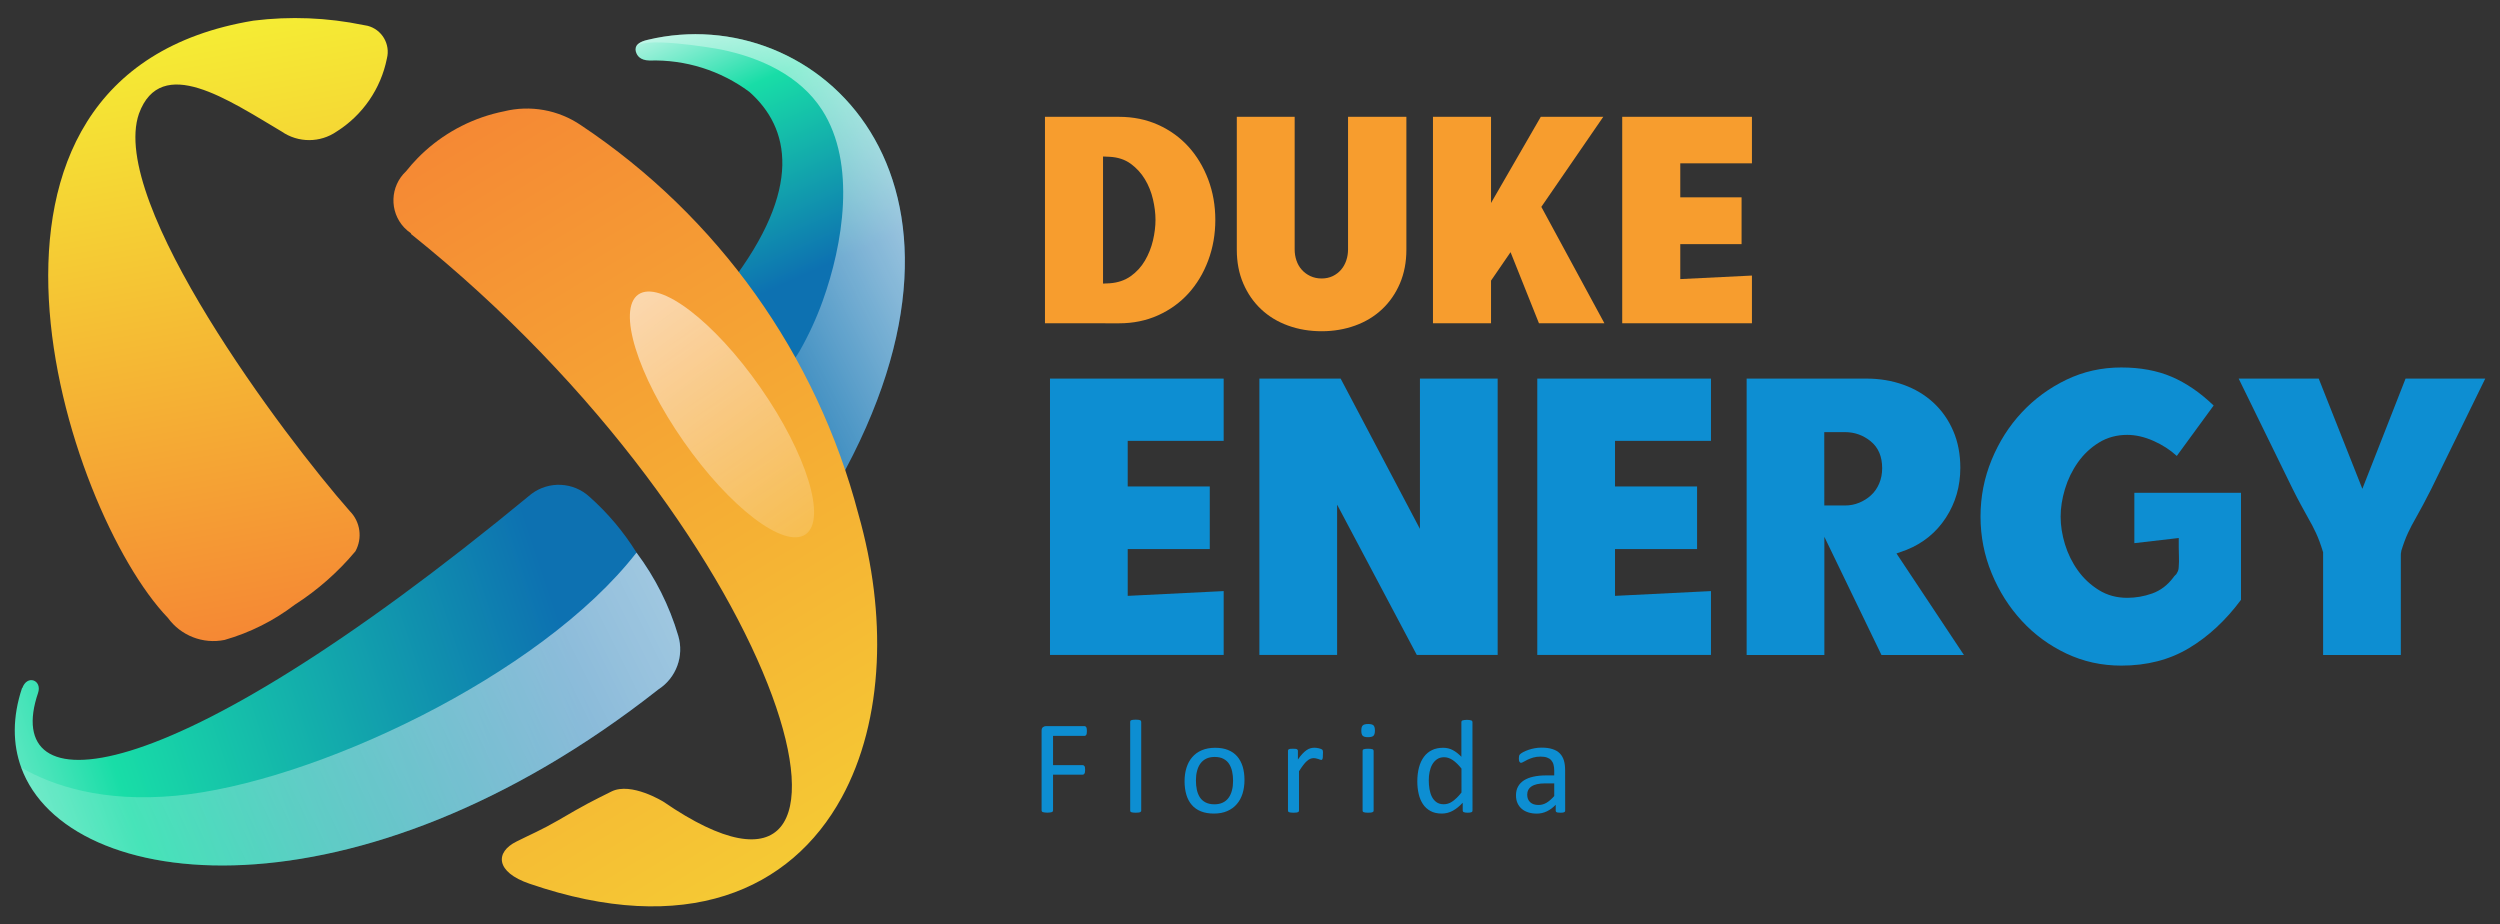
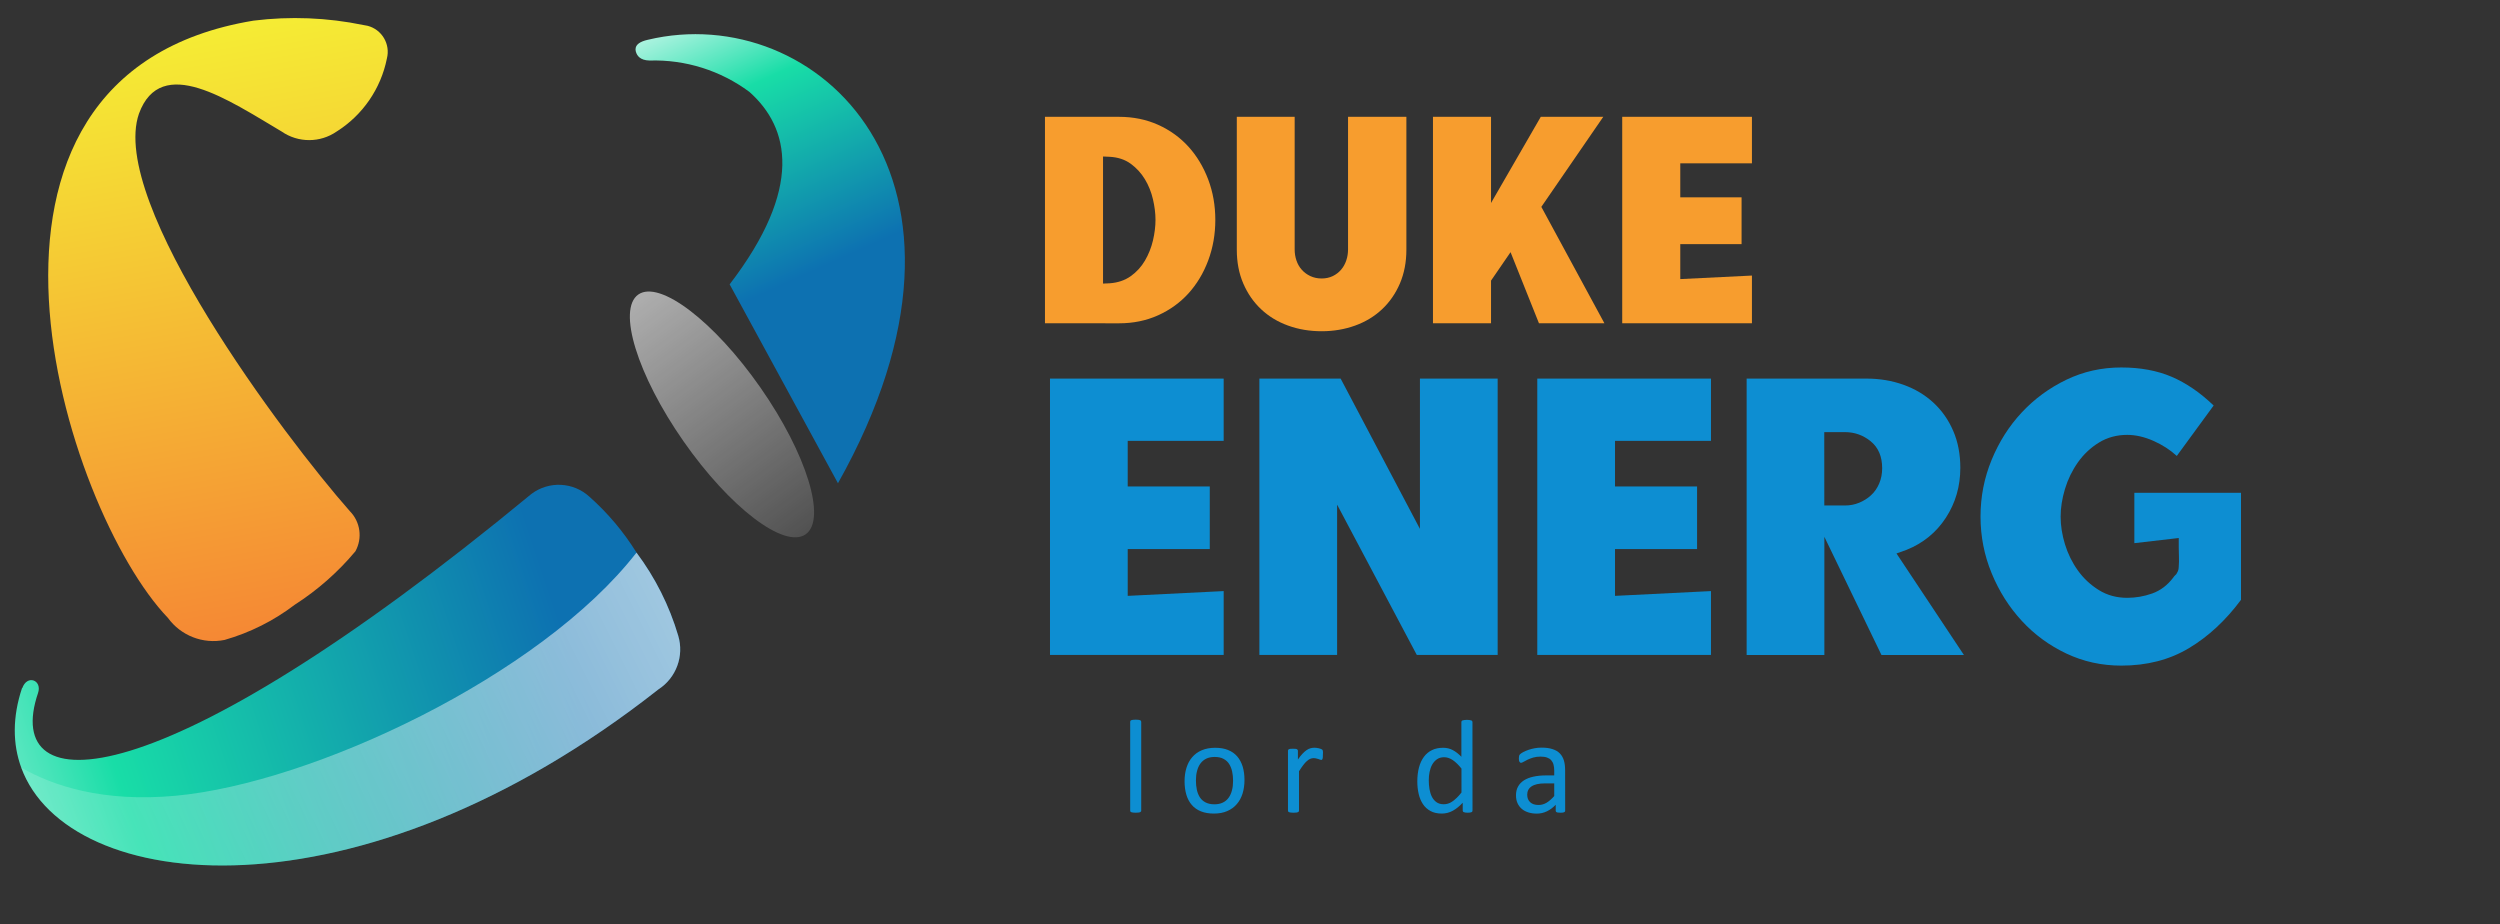
<svg xmlns="http://www.w3.org/2000/svg" version="1.1" id="Layer_1" x="0px" y="0px" viewBox="0 0 5236.5 1936.3" style="enable-background:new 0 0 5236.5 1936.3;" xml:space="preserve">
  <rect x="0" y="0" width="5236.5" height="1936.3" fill="#333333" stroke="none" />
  <style type="text/css">
	.st0{fill:url(#SVGID_1_);}
	.st1{fill:url(#SVGID_2_);}
	.st2{fill:url(#SVGID_3_);}
	.st3{fill:url(#SVGID_4_);}
	.st4{fill:url(#SVGID_5_);}
	.st5{fill:url(#SVGID_6_);}
	.st6{fill:url(#SVGID_7_);}
	.st7{fill:#F79D2E;}
	.st8{fill:#0D8ED2;}
</style>
  <g>
    <g>
      <linearGradient id="SVGID_1_" gradientUnits="userSpaceOnUse" x1="1449.006" y1="2008.319" x2="1731.455" y2="1381.419" gradientTransform="matrix(1 0 0 -1 0 1936.571)">
        <stop offset="0" style="stop-color:#FFFFFF" />
        <stop offset="0.407" style="stop-color:#18DDA7" />
        <stop offset="1" style="stop-color:#0D71B1" />
      </linearGradient>
      <path class="st0" d="M1755.2,1012.2l-48.8-89.6l-29.3-53.8l-148.8-273.2c154.5-201.5,125.9-328.2,41.4-403.1    c-60.3-44.8-134-68-209.1-65.7c-9.8-0.2-16.6-2.7-21.3-6.6c-3.8-3.2-6.1-7.3-7.4-11.8c-0.8-2.7-1-5.5-0.4-8.1    c1.5-7,8.5-13.2,25.5-17C1708.6-0.6,2115.2,371,1755.2,1012.2z" />
      <linearGradient id="SVGID_2_" gradientUnits="userSpaceOnUse" x1="1284.979" y1="1255.683" x2="2218.162" y2="1717.825" gradientTransform="matrix(1 0 0 -1 0 1936.571)">
        <stop offset="8.340000e-02" style="stop-color:#FFFFFF;stop-opacity:0" />
        <stop offset="1" style="stop-color:#FFFFFF" />
      </linearGradient>
-       <path class="st1" d="M1755.2,1012.2c-20.1-24.7-40.2-49.4-60.3-74.2c-20.7-25.5-85-80.4-75.3-114.9c8.5-30.4,39-59.3,54.7-86.8    c19.4-33.9,35.8-69.5,49-106.2c42.3-117.7,70.9-287.5-1.3-399.6c-46.5-72.3-129.5-109.9-211.1-126.6    c-18.5-3.8-173.8-29.7-179.4-3.5c1.5-7,8.5-13.2,25.5-17C1708.6-0.6,2115.2,371,1755.2,1012.2z" />
      <linearGradient id="SVGID_3_" gradientUnits="userSpaceOnUse" x1="630.809" y1="601.438" x2="369.027" y2="2027.467" gradientTransform="matrix(1 0 0 -1 0 1936.571)">
        <stop offset="0" style="stop-color:#F58634" />
        <stop offset="1" style="stop-color:#F5F934" />
      </linearGradient>
      <path class="st2" d="M351.7,1294.2c27.1,37.3,73.5,55.4,118.7,46.2c53.2-15.2,103-40.2,147-73.7c47.8-30.7,90.6-68.4,127-111.9    c15.2-27.5,10.5-61.7-11.5-84C595.4,915,226.6,423.6,291.1,238c46.2-125.8,187.6-28.3,298.7,37.4c34.7,24.1,80.8,24.1,115.5,0    c54.5-34.4,92.5-89.7,105.1-152.9c7.7-30.1-10.5-60.8-40.6-68.5l-8.8-1.6c-75.6-15.6-153.2-18.7-229.8-9.2    C-157.3,156.7,135.8,1069.5,351.7,1294.2z" />
      <linearGradient id="SVGID_4_" gradientUnits="userSpaceOnUse" x1="-390.969" y1="93.311" x2="1179.714" y2="616.872" gradientTransform="matrix(1 0 0 -1 0 1936.571)">
        <stop offset="0" style="stop-color:#FFFFFF" />
        <stop offset="0.407" style="stop-color:#18DDA7" />
        <stop offset="1" style="stop-color:#0D71B1" />
      </linearGradient>
      <path class="st3" d="M1379.2,1443.9c-630.6,496.3-1237.4,429.8-1334.7,164c-18.1-49.5-18.6-105.8,1.7-166.8l0.4,0.4    c10.4-29.5,42.2-16.7,33.1,10c-78.1,230.2,248.1,231.4,1033.5-417c36.7-27.5,87.7-25,121.5,6c38.3,34,71.4,73.3,98.4,116.7    c0.1,0.1,0.2,0.2,0.2,0.3c39.3,52.4,68.9,111.4,87.4,174.1C1433.3,1374.1,1416.4,1419.9,1379.2,1443.9z" />
      <linearGradient id="SVGID_5_" gradientUnits="userSpaceOnUse" x1="766.262" y1="1636.851" x2="2323.184" y2="-932.758" gradientTransform="matrix(1 0 0 -1 0 1936.571)">
        <stop offset="0" style="stop-color:#F58634" />
        <stop offset="1" style="stop-color:#F5F934" />
      </linearGradient>
-       <path class="st4" d="M1836.4,1387.9c-4.9,105.5-29.5,202.3-73.4,282.6c-106.7,195.2-327.2,292.8-653.9,180.5    c-71.3-24.3-72.5-66.1-27.1-88.4c29.1-14.7,51.8-23.9,87.6-44.6c57.8-33.9,69.7-39.4,111.1-60.1c41.4-20.7,109.1,21.5,109.1,21.5    c511,350.9,271.6-548-529.3-1189.6l0.8-0.8c-5.3-3.6-10.3-7.7-14.7-12.4c-31.5-33.6-29.7-86.4,3.9-117.8    c7.7-9.7,15.8-18.9,24.4-27.7c5-5.1,10.1-10,15.4-14.8c46.4-41.8,103.4-70.7,165.3-83.1c55.4-13.7,114.1-3.1,161.3,29.1    c286.9,191.2,493.6,481,581.1,814.5C1828.4,1183.8,1841,1289.6,1836.4,1387.9z" />
      <linearGradient id="SVGID_6_" gradientUnits="userSpaceOnUse" x1="1811.851" y1="907.213" x2="861.165" y2="2019.79" gradientTransform="matrix(0.998 6.930000e-02 6.930000e-02 -0.998 15.052 2151.052)">
        <stop offset="8.340000e-02" style="stop-color:#FFFFFF;stop-opacity:0" />
        <stop offset="1" style="stop-color:#FFFFFF" />
      </linearGradient>
      <path class="st5" d="M1592.8,811.8c96.8,138.7,139.2,276.3,94.7,307.4s-159-56.2-255.8-194.9s-139.2-276.3-94.7-307.4    C1381.5,585.8,1496,673.1,1592.8,811.8z" />
      <linearGradient id="SVGID_7_" gradientUnits="userSpaceOnUse" x1="-488.705" y1="-208.57" x2="2435.632" y2="1239.653" gradientTransform="matrix(1 0 0 -1 0 1936.571)">
        <stop offset="8.340000e-02" style="stop-color:#FFFFFF;stop-opacity:0" />
        <stop offset="1" style="stop-color:#FFFFFF" />
      </linearGradient>
      <path class="st6" d="M1379.2,1443.9c-630.6,496.3-1237.4,429.8-1334.7,164c66.9,38.4,171.5,72.9,323.2,58.9    c287-26.4,764.9-251.2,965.5-509.3c39.3,52.4,68.9,111.4,87.4,174.1C1433.3,1374.1,1416.4,1419.9,1379.2,1443.9z" />
    </g>
    <g>
      <g>
        <g>
          <path class="st7" d="M2188.8,677.1V244.7h155.1c29.8,0,57.1,5.6,81.9,16.7c24.8,11.2,46,26.5,63.6,45.9      c17.6,19.4,31.3,42.3,41.3,68.6c9.9,26.3,14.9,54.5,14.9,84.7c0,30.2-5,58.5-14.9,85c-9.9,26.5-23.7,49.4-41.3,68.9      c-17.6,19.4-38.8,34.7-63.6,45.9c-24.8,11.2-52.1,16.8-81.9,16.8L2188.8,677.1L2188.8,677.1z M2310.4,594l13.6-0.6      c17.4-1.2,32.1-6.2,44.4-14.9c12.2-8.7,22.1-19.5,29.8-32.6c7.6-13,13.2-27.1,16.8-42.2c3.5-15.1,5.3-29.5,5.3-43.1      c0-13.7-1.8-28-5.3-43.1c-3.5-15.1-9.1-29.1-16.8-41.9c-7.7-12.8-17.6-23.7-29.8-32.6c-12.2-8.9-27-13.7-44.4-14.6l-13.6-0.6      V594z" />
          <path class="st7" d="M2711.8,244.7v277.9c0,7.9,1.2,15.5,3.7,22.9s6.2,14,11.2,19.5c5,5.6,10.9,10,18,13.3c7,3.3,14.9,5,23.6,5      c8.7,0,16.4-1.7,23.3-5c6.8-3.3,12.6-7.8,17.4-13.3c4.8-5.6,8.4-12.1,10.9-19.5c2.5-7.4,3.7-15.1,3.7-22.9V244.7h122.2v278.5      c0,26.1-4.6,49.6-13.6,70.7c-9.1,21.1-21.6,39.1-37.5,54c-15.9,14.9-34.7,26.3-56.4,34.1s-45,11.8-69.8,11.8      c-25.2,0-48.7-3.9-70.4-11.8c-21.7-7.8-40.5-19.2-56.4-34.1c-15.9-14.9-28.4-32.9-37.5-54c-9.1-21.1-13.6-44.7-13.6-70.7V244.7      H2711.8z" />
          <path class="st7" d="M3123.1,244.7v180.5l104.2-180.5h130.9l-129.7,188.6l132.1,243.8h-137.1L3164,528.2l-40.9,59.6v89.3h-121.6      V244.7L3123.1,244.7L3123.1,244.7z" />
          <path class="st7" d="M3397.9,244.7h271.7v97.4h-150.1v71.3h128.4v98h-128.4v73.2l150.1-7.4v99.9h-271.7V244.7z" />
        </g>
      </g>
      <g>
        <g>
          <path class="st8" d="M2199.3,793h363.8v130.4h-201v95.5H2534v131.2h-171.9v98l201-10v133.7h-363.8V793z" />
          <path class="st8" d="M2808.1,793l166.1,314.8V793h162.8v578.8h-169.4l-166.9-314.8v314.8h-162.8V793H2808.1z" />
          <path class="st8" d="M3220,793h363.8v130.4h-201v95.5h171.9v131.2h-171.9v98l201-10v133.7H3220V793z" />
          <path class="st8" d="M3658.5,793h250.8c27.7,0,53.6,4.3,77.6,12.9c24.1,8.6,45,21.1,62.7,37.4c17.7,16.3,31.6,36,41.5,59      c10,23,15,48.9,15,77.6c0,38.8-10.1,73.6-30.3,104.6c-20.2,31-47.8,53.4-82.6,67.3l-20.8,7.5l141.2,212.6h-172.7l-119.6-247.5      v247.5h-162.8L3658.5,793L3658.5,793z M3821.2,1058.8h43.2c10.5,0,20.5-1.9,29.9-5.8c9.4-3.9,17.7-9.1,24.9-15.8      c7.2-6.6,12.9-14.8,17-24.5c4.1-9.7,6.2-20.4,6.2-32c0-24.4-7.9-43-23.7-56.1c-15.8-13-33.9-19.5-54.4-19.5h-43.2L3821.2,1058.8      L3821.2,1058.8z" />
          <path class="st8" d="M4316.2,1082c0,18.8,3,38.2,9.1,58.1s15.1,38.2,27,54.8c11.9,16.6,26.6,30.3,44,41.1s37.2,16.2,59.4,16.2      c17.7,0,35.1-3,52.3-9.1c17.1-6.1,31.8-17.1,44-33.2c1.1-1.7,2.2-3,3.3-4.1c1.1-1.1,2.2-2.2,3.3-3.3c1.1-1.7,2.2-3.7,3.3-6.2      c1.1-2.5,1.7-5.7,1.7-9.6c0.5-6.6,0.7-13.4,0.4-20.4c-0.3-6.9-0.4-13.4-0.4-19.5v-19.9l-93,10.8v-105.5H4694v224.2      c-32.1,43.2-68.5,77-109.2,101.3c-40.7,24.4-87.9,36.5-141.6,36.5c-41,0-79.3-8.4-115-25.3c-35.7-16.9-66.9-39.7-93.4-68.5      c-26.6-28.8-47.6-62-63.1-99.7c-15.5-37.6-23.3-77.2-23.3-118.8s7.8-81.1,23.3-118.8c15.5-37.6,36.5-70.7,63.1-99.2      c26.6-28.5,57.7-51.3,93.4-68.5c35.7-17.2,74-25.7,115-25.7c39.9,0,75,6.5,105.5,19.5c30.4,13,59.8,33.1,88,60.2L4559.5,955      c-13.9-12.7-30.2-23.3-49-31.6c-18.8-8.3-37.1-12.5-54.8-12.5c-22.1,0-41.9,5.4-59.4,16.2s-32.1,24.6-44,41.5      c-11.9,16.9-20.9,35.4-27,55.6C4319.2,1044.5,4316.2,1063.8,4316.2,1082z" />
-           <path class="st8" d="M4856.8,793l91.4,230.9l90.5-230.9h166.9l-112.9,230.9c-6.1,12.2-11.8,23.1-17,32.8      c-5.3,9.7-10.7,19.5-16.2,29.5c-5.5,9.4-10.8,19.5-15.8,30.3c-5,10.8-9.7,23.4-14.1,37.8c0,0.6,0,1.1,0,1.7      c-0.6,1.1-0.8,3.3-0.8,6.6v209.3h-162.8v-209.3v-6.6c-0.6-0.5-0.8-1.1-0.8-1.7c-4.4-14.4-9.1-27-14.1-37.8s-10.3-20.9-15.8-30.3      c-5.5-10-10.9-19.8-16.2-29.5c-5.3-9.7-10.9-20.6-17-32.8L4689.1,793L4856.8,793L4856.8,793z" />
        </g>
      </g>
      <g>
        <g>
-           <path class="st8" d="M2276.6,1531.4c0,1.8-0.1,3.3-0.3,4.6s-0.5,2.4-1,3.1c-0.5,0.8-1,1.4-1.6,1.7c-0.6,0.4-1.2,0.6-1.9,0.6      h-66.1v61.3h62.4c0.6,0,1.3,0.2,1.9,0.5c0.6,0.3,1.1,0.9,1.6,1.6c0.5,0.7,0.8,1.7,1,3c0.2,1.3,0.3,2.9,0.3,4.8      c0,1.8-0.1,3.3-0.3,4.5s-0.5,2.3-1,3.1s-1,1.4-1.6,1.8c-0.6,0.4-1.2,0.6-1.9,0.6h-62.4v75.1c0,0.6-0.2,1.3-0.6,1.9      c-0.4,0.6-1,1.1-1.9,1.4c-0.9,0.3-2.1,0.6-3.6,0.8c-1.5,0.2-3.4,0.4-5.9,0.4c-2.2,0-4.1-0.1-5.7-0.4s-2.8-0.5-3.8-0.8      c-0.9-0.3-1.6-0.8-1.9-1.4c-0.4-0.6-0.6-1.2-0.6-1.9v-167c0-3.6,0.9-6.1,2.9-7.6c1.9-1.4,3.9-2.2,6.1-2.2h81.1      c0.6,0,1.3,0.2,1.9,0.6c0.6,0.4,1.1,1,1.6,1.8c0.5,0.8,0.8,1.9,1,3.3C2276.5,1528.1,2276.6,1529.7,2276.6,1531.4z" />
          <path class="st8" d="M2390.4,1698c0,0.7-0.2,1.4-0.6,1.9c-0.4,0.5-1,0.9-1.8,1.3c-0.8,0.4-2,0.6-3.5,0.8      c-1.5,0.2-3.4,0.3-5.7,0.3c-2.2,0-4.1-0.1-5.6-0.3s-2.7-0.5-3.6-0.8c-0.9-0.4-1.5-0.8-1.8-1.3c-0.3-0.5-0.5-1.1-0.5-1.9v-186.2      c0-0.7,0.2-1.4,0.5-1.9c0.3-0.6,0.9-1,1.8-1.4c0.9-0.4,2.1-0.6,3.6-0.8c1.5-0.2,3.3-0.3,5.6-0.3c2.3,0,4.2,0.1,5.7,0.3      c1.5,0.2,2.6,0.5,3.5,0.8c0.8,0.4,1.4,0.8,1.8,1.4c0.4,0.6,0.6,1.2,0.6,1.9V1698z" />
          <path class="st8" d="M2606.7,1633.9c0,10.2-1.4,19.6-4,28.2c-2.7,8.6-6.7,16-12.1,22.2c-5.3,6.2-12,11.1-20.1,14.6      c-8,3.5-17.4,5.2-27.9,5.2c-10.3,0-19.3-1.5-27-4.6s-14.1-7.5-19.2-13.4c-5.1-5.9-8.9-13-11.4-21.3c-2.5-8.4-3.8-17.8-3.8-28.4      c0-10.2,1.3-19.6,4-28.2s6.6-16,12-22.2c5.3-6.2,12-11.1,20-14.5s17.3-5.2,28-5.2c10.3,0,19.3,1.5,27,4.6s14.1,7.5,19.2,13.4      c5.1,5.9,8.9,13,11.5,21.3C2605.4,1614,2606.7,1623.4,2606.7,1633.9z M2582.8,1635.4c0-6.8-0.6-13.2-1.9-19.2      s-3.4-11.3-6.3-15.9c-2.9-4.6-6.8-8.1-11.8-10.8s-11.2-4-18.6-4c-6.8,0-12.7,1.2-17.6,3.6c-4.9,2.4-9,5.8-12.2,10.2      s-5.6,9.6-7.1,15.7c-1.6,6-2.3,12.6-2.3,19.8c0,6.9,0.6,13.3,1.9,19.4c1.3,6,3.4,11.3,6.3,15.8c2.9,4.5,6.9,8.1,11.9,10.7      s11.2,4,18.6,4c6.8,0,12.6-1.2,17.6-3.6c5-2.4,9.1-5.8,12.2-10.2c3.2-4.4,5.5-9.6,7-15.6      C2582.1,1649.3,2582.8,1642.7,2582.8,1635.4z" />
          <path class="st8" d="M2770.9,1580.8c0,2-0.1,3.8-0.1,5.2c-0.1,1.4-0.3,2.5-0.6,3.3s-0.6,1.4-1,1.8s-1,0.6-1.7,0.6      c-0.8,0-1.6-0.2-2.7-0.6s-2.3-0.8-3.6-1.3c-1.4-0.4-2.9-0.8-4.5-1.2c-1.7-0.4-3.5-0.6-5.4-0.6c-2.3,0-4.6,0.5-6.8,1.4      c-2.2,0.9-4.6,2.5-7,4.6c-2.5,2.1-5,5-7.7,8.5s-5.7,7.9-8.9,13v82.5c0,0.7-0.2,1.4-0.6,1.9c-0.4,0.5-1,0.9-1.8,1.3      c-0.8,0.4-2,0.6-3.5,0.8c-1.5,0.2-3.4,0.3-5.7,0.3c-2.2,0-4.1-0.1-5.6-0.3c-1.5-0.2-2.7-0.5-3.6-0.8c-0.9-0.4-1.5-0.8-1.8-1.3      c-0.3-0.5-0.5-1.1-0.5-1.9v-125.4c0-0.7,0.1-1.4,0.4-1.9c0.3-0.5,0.8-1,1.7-1.4c0.8-0.4,1.9-0.7,3.2-0.8c1.3-0.1,3-0.2,5.2-0.2      c2,0,3.7,0.1,5.1,0.2s2.4,0.4,3.1,0.8c0.7,0.4,1.3,0.9,1.6,1.4s0.5,1.1,0.5,1.9v18.3c3.4-5,6.7-9.1,9.7-12.3s5.9-5.6,8.6-7.5      c2.7-1.8,5.4-3.1,8-3.8c2.6-0.7,5.3-1.1,8-1.1c1.2,0,2.6,0.1,4.1,0.2s3.1,0.4,4.8,0.8c1.7,0.4,3.2,0.8,4.5,1.3      c1.4,0.5,2.3,0.9,2.9,1.4c0.6,0.5,0.9,0.9,1.1,1.3c0.2,0.4,0.4,0.9,0.5,1.6c0.1,0.6,0.2,1.6,0.3,2.9      C2770.9,1577,2770.9,1578.7,2770.9,1580.8z" />
-           <path class="st8" d="M2879.9,1530.2c0,5.4-1,9.1-3.1,11c-2,1.9-5.8,2.9-11.3,2.9c-5.4,0-9.1-0.9-11.1-2.9c-2-1.9-3-5.5-3-10.8      c0-5.4,1-9.1,3.1-11c2-1.9,5.8-2.9,11.3-2.9c5.4,0,9.1,0.9,11.1,2.9C2878.9,1521.3,2879.9,1524.9,2879.9,1530.2z M2877.2,1698      c0,0.7-0.2,1.4-0.6,1.9c-0.4,0.5-1,0.9-1.8,1.3c-0.8,0.4-2,0.6-3.5,0.8c-1.5,0.2-3.4,0.3-5.7,0.3c-2.2,0-4.1-0.1-5.6-0.3      s-2.7-0.5-3.6-0.8c-0.9-0.4-1.5-0.8-1.8-1.3c-0.3-0.5-0.5-1.1-0.5-1.9v-125.4c0-0.6,0.2-1.3,0.5-1.8c0.3-0.6,0.9-1,1.8-1.4      c0.9-0.4,2.1-0.6,3.6-0.8c1.5-0.2,3.4-0.3,5.6-0.3c2.3,0,4.2,0.1,5.7,0.3c1.5,0.2,2.6,0.5,3.5,0.8s1.4,0.8,1.8,1.4      c0.4,0.6,0.6,1.2,0.6,1.8V1698z" />
          <path class="st8" d="M3084.3,1698c0,0.7-0.2,1.4-0.5,1.9s-0.9,1-1.7,1.3s-1.8,0.6-3.1,0.8c-1.3,0.2-2.9,0.3-4.7,0.3      c-1.9,0-3.6-0.1-4.9-0.3c-1.3-0.2-2.4-0.4-3.2-0.8c-0.8-0.3-1.4-0.8-1.8-1.3c-0.4-0.6-0.6-1.2-0.6-1.9v-16.6      c-6.6,7.2-13.4,12.7-20.6,16.7s-14.9,6-23.4,6c-9.2,0-17.1-1.8-23.6-5.4c-6.5-3.6-11.8-8.4-15.8-14.5c-4-6.1-7-13.2-8.9-21.5      s-2.8-16.9-2.8-26c0-10.8,1.2-20.5,3.5-29.2s5.8-16.1,10.3-22.2s10.2-10.9,16.9-14.1c6.7-3.3,14.5-4.9,23.4-4.9      c7.3,0,14.1,1.6,20.1,4.8c6.1,3.2,12.1,7.9,18.1,14.1v-72.9c0-0.6,0.2-1.3,0.5-1.9c0.3-0.6,0.9-1.1,1.9-1.4      c0.9-0.3,2.1-0.6,3.6-0.8c1.4-0.2,3.3-0.4,5.5-0.4c2.3,0,4.2,0.1,5.7,0.4c1.5,0.2,2.6,0.5,3.5,0.8s1.5,0.8,1.9,1.4      c0.4,0.6,0.6,1.2,0.6,1.9L3084.3,1698L3084.3,1698z M3061.2,1609.8c-6.2-7.7-12.2-13.6-18.1-17.6c-5.8-4-11.9-6.1-18.2-6.1      c-5.9,0-10.8,1.4-14.9,4.2c-4.1,2.8-7.4,6.5-10,11c-2.6,4.6-4.4,9.7-5.6,15.5c-1.2,5.8-1.7,11.6-1.7,17.6      c0,6.3,0.5,12.5,1.5,18.5c1,6,2.7,11.4,5.1,16.1c2.4,4.7,5.6,8.5,9.6,11.3c4,2.8,9,4.3,15.1,4.3c3.1,0,6-0.4,8.9-1.3      c2.8-0.8,5.7-2.2,8.7-4.2s6.1-4.5,9.3-7.6c3.3-3.1,6.7-6.9,10.3-11.5L3061.2,1609.8L3061.2,1609.8z" />
          <path class="st8" d="M3278.4,1698.1c0,1.1-0.4,1.9-1.1,2.5c-0.8,0.6-1.8,1-3.1,1.3c-1.3,0.3-3.2,0.4-5.7,0.4      c-2.4,0-4.4-0.1-5.8-0.4s-2.5-0.7-3.1-1.3c-0.6-0.6-1-1.4-1-2.5v-12.5c-5.5,5.9-11.6,10.4-18.3,13.7s-13.9,4.9-21.4,4.9      c-6.6,0-12.6-0.9-17.9-2.6c-5.3-1.7-9.9-4.2-13.7-7.5c-3.8-3.3-6.7-7.3-8.8-12s-3.1-10.1-3.1-16.2c0-7.1,1.4-13.2,4.3-18.4      c2.9-5.2,7-9.5,12.4-13c5.4-3.4,12-6,19.8-7.7c7.8-1.7,16.6-2.6,26.3-2.6h17.3v-9.8c0-4.8-0.5-9.1-1.5-12.8      c-1-3.7-2.7-6.8-4.9-9.3s-5.2-4.3-8.9-5.6c-3.6-1.3-8.1-1.9-13.4-1.9c-5.7,0-10.8,0.7-15.3,2c-4.5,1.4-8.5,2.8-11.9,4.5      c-3.4,1.6-6.2,3.1-8.5,4.5c-2.3,1.4-4,2-5.1,2c-0.8,0-1.4-0.2-1.9-0.6s-1-0.9-1.5-1.7s-0.7-1.7-0.9-2.9      c-0.2-1.2-0.3-2.4-0.3-3.8c0-2.3,0.2-4.2,0.5-5.5c0.3-1.4,1.1-2.6,2.4-3.8s3.4-2.6,6.5-4.3c3.1-1.6,6.6-3.1,10.6-4.5      c4-1.4,8.4-2.5,13.1-3.4c4.7-0.9,9.5-1.3,14.4-1.3c9,0,16.7,1,23,3.1c6.3,2,11.4,5,15.3,9c3.9,3.9,6.7,8.9,8.5,14.7      c1.8,5.9,2.6,12.7,2.6,20.5L3278.4,1698.1L3278.4,1698.1z M3255.5,1640.9h-19.6c-6.3,0-11.8,0.5-16.4,1.6      c-4.6,1.1-8.5,2.6-11.6,4.7s-5.3,4.6-6.8,7.5s-2.2,6.3-2.2,10.1c0,6.5,2.1,11.7,6.2,15.5c4.1,3.9,9.9,5.8,17.4,5.8      c6,0,11.6-1.5,16.8-4.6s10.6-7.8,16.2-14.1L3255.5,1640.9L3255.5,1640.9z" />
        </g>
      </g>
    </g>
  </g>
</svg>